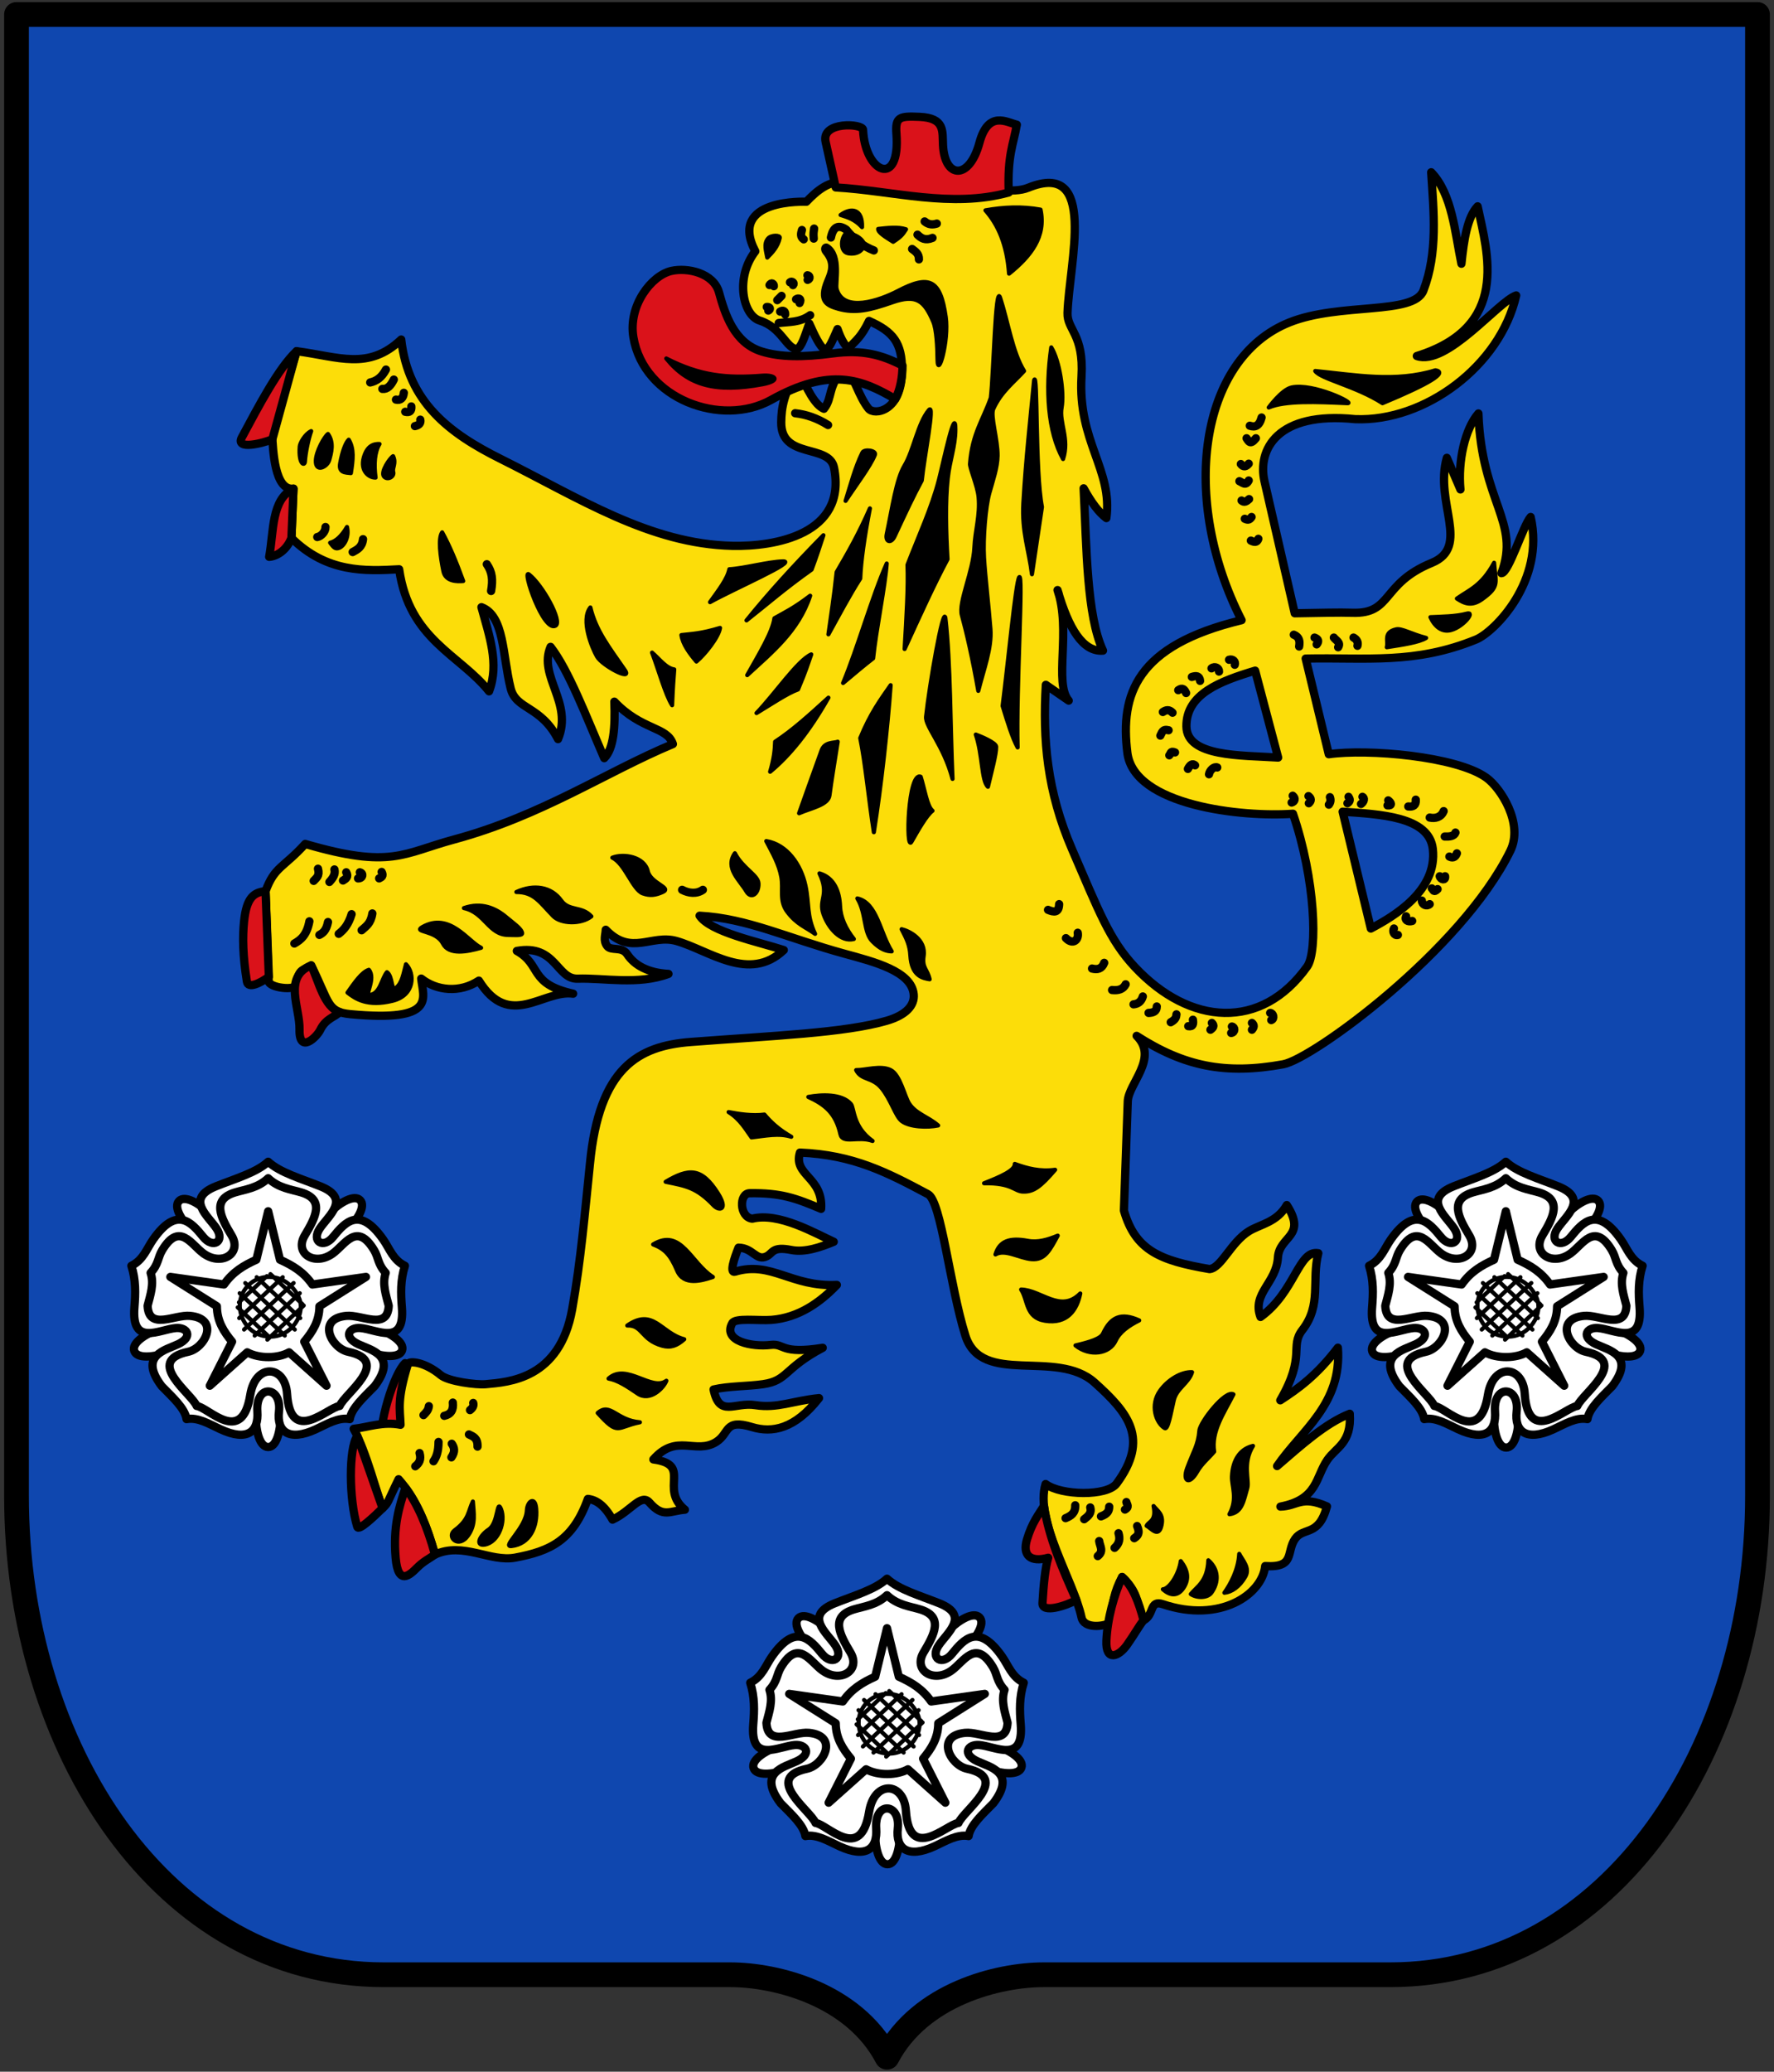
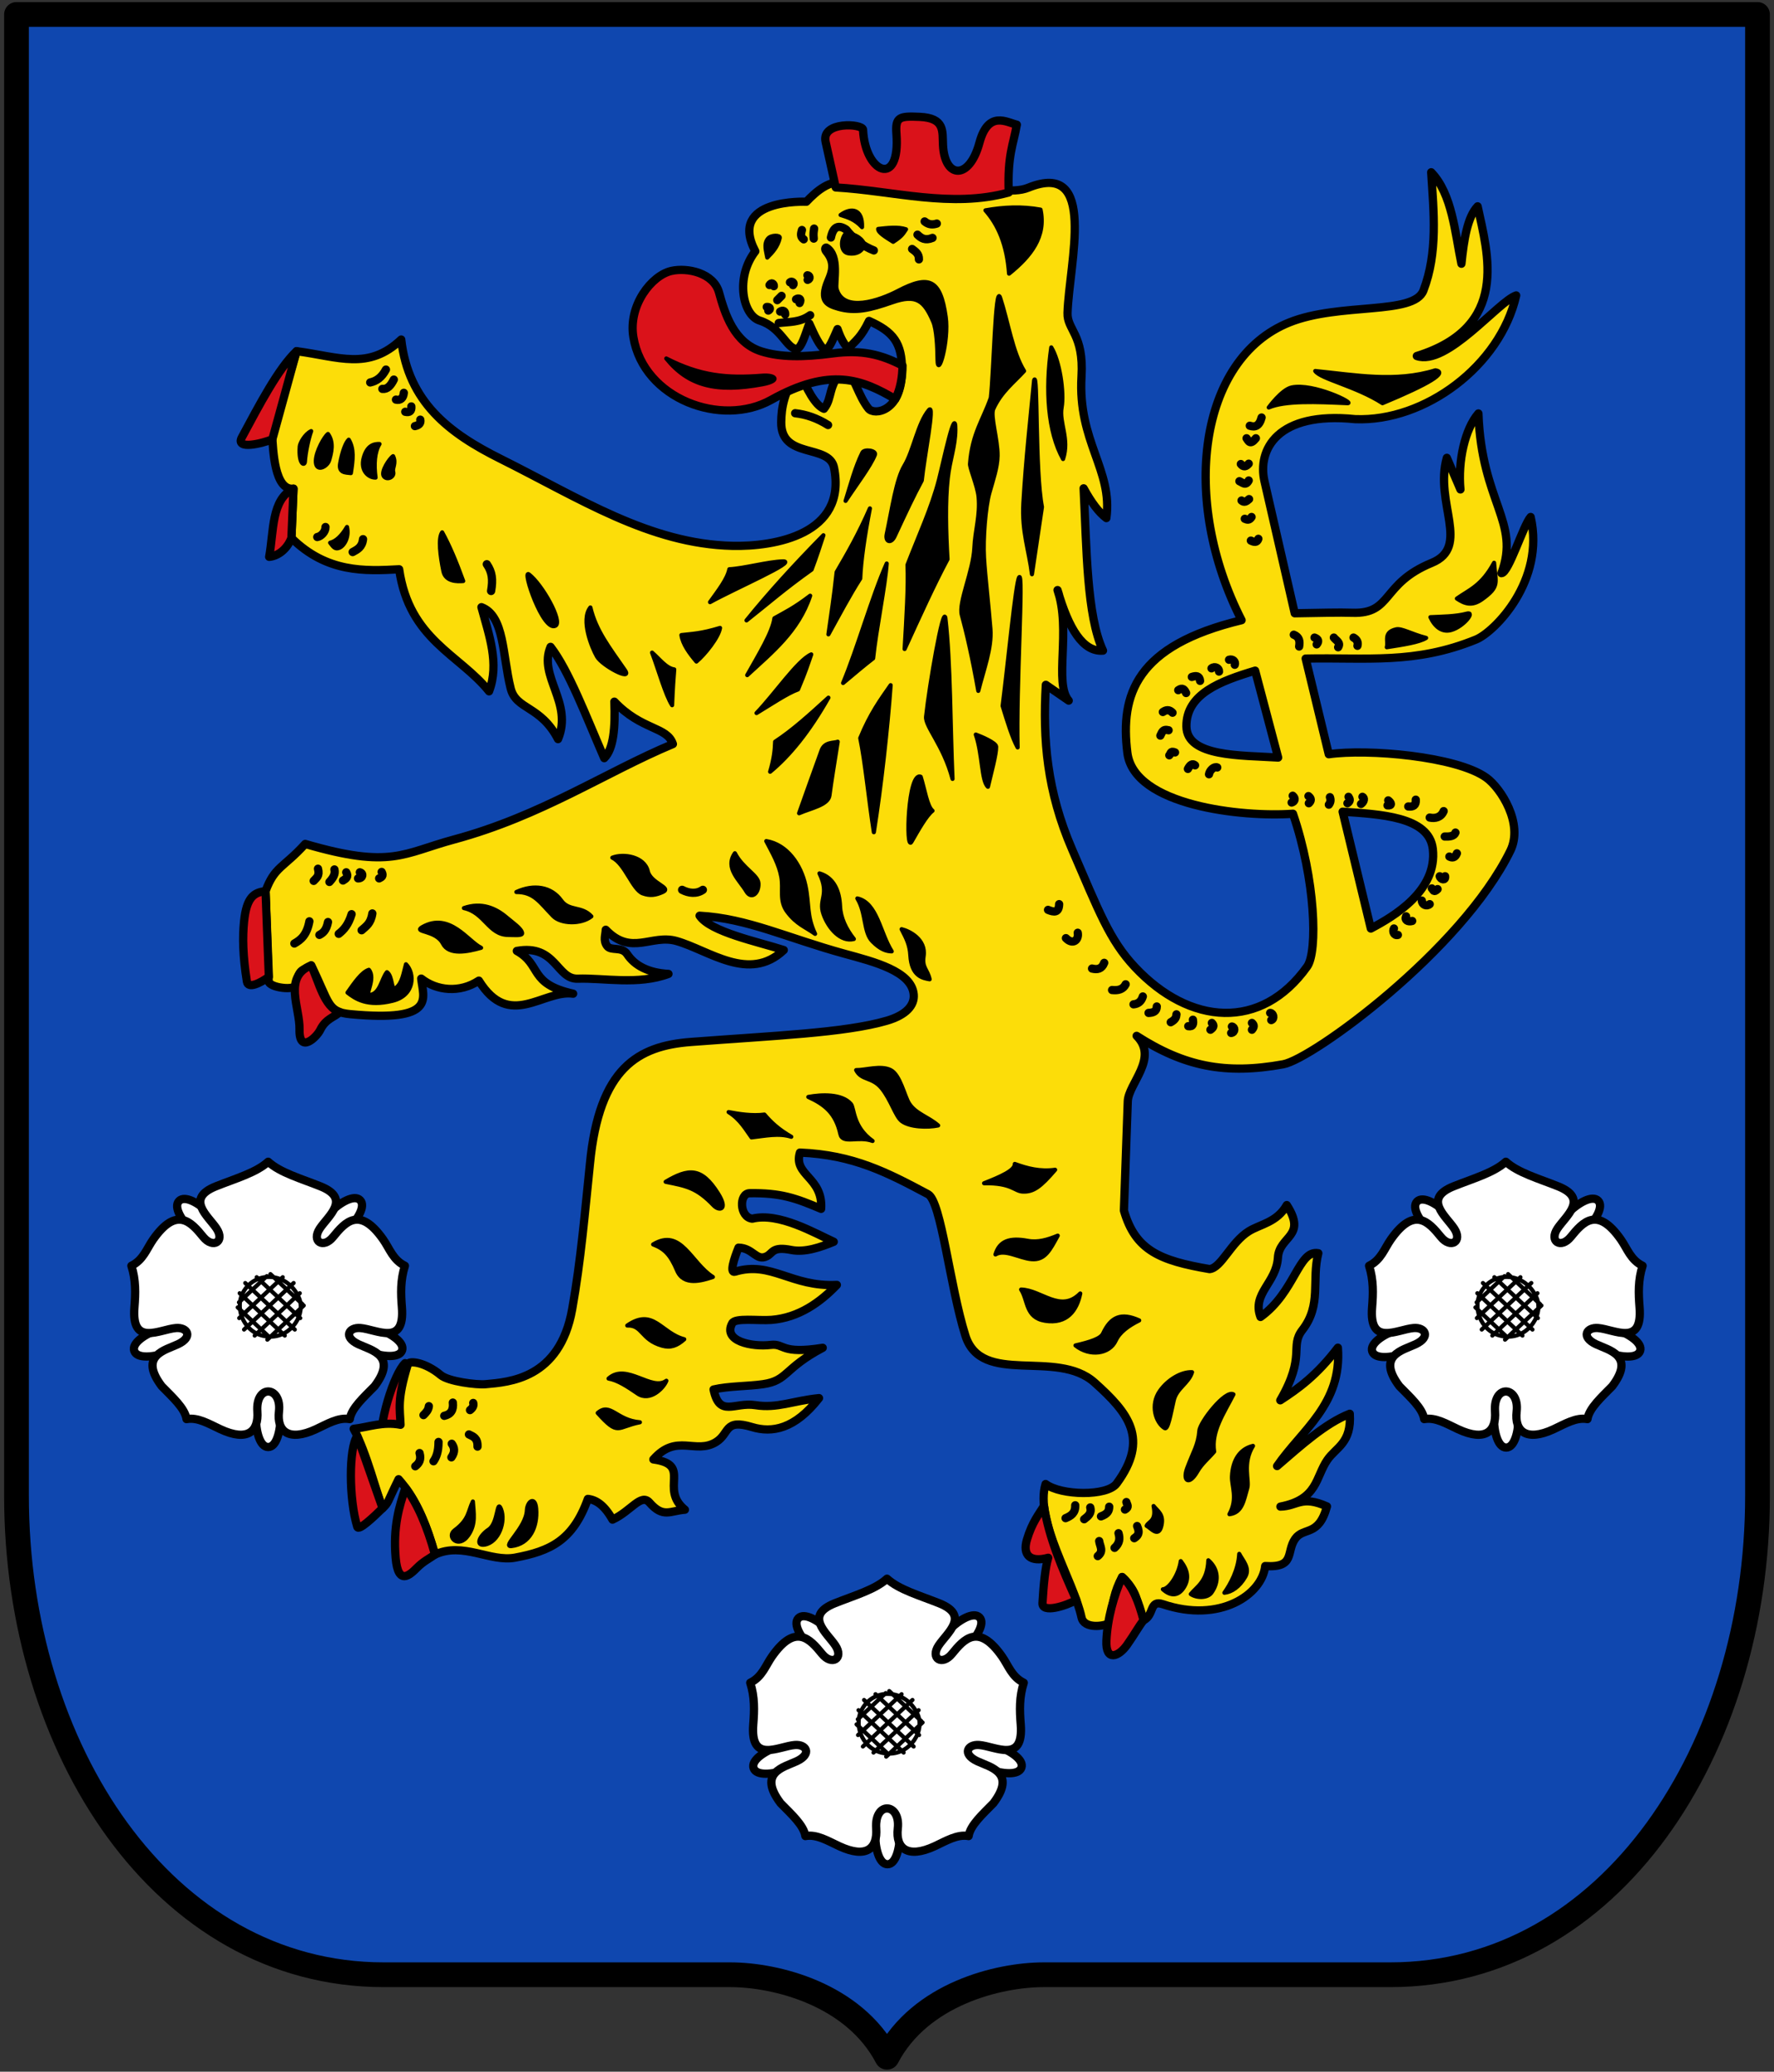
<svg xmlns="http://www.w3.org/2000/svg" width="430" height="502">
  <rect width="100%" height="100%" fill="#333333" stroke="none" />
  <g stroke="#000" stroke-linecap="round" stroke-linejoin="round">
    <path d="M426 3.5v359c0 61.19-35.566 116-89 116h-84c-11.008 0-29.955 4.668-38 20-8.045-15.332-26.991-20-38-20H93c-53.434 0-89-54.81-89-116V3.5h211z" fill="#0f47af" fill-rule="evenodd" stroke-width="6" />
    <path d="M99.163 348.694c-2.66 1.709-6.82 4.267-6.92 3.176-.644-7.006 3.298-19.073 5.946-21.557z" fill="#da121a" fill-rule="evenodd" stroke-width="2" />
    <path d="M228.386 45.607c-7.776.13-12.492.676-23.522-1.4-3.735-.703-6.956 2.095-9.41 4.678 0 0-19.143-.892-12.375 12.003-4.94 6.444-3.036 15.49 1.077 16.799 5.393 1.716 6.4 6.855 9.075 6.906 1.158-.762 1.727-2.83 2.931-6.202 1.258 2.837 2.518 5.534 3.81 6.445.983-.087 2.013-2.834 3.034-5.097.855 2.485 1.73 3.85 2.614 4.706 1.833-1.937 3.155-2.793 5.022-6.68 5.925 2.63 8.011 5.354 7.99 11.957-.033 10.143-6.786 10.966-8.12 9.281-2.423-3.057-3.262-7.294-5.706-10.157-4.409 4.966-2.882 7.436-5.087 10.21-2.11-.858-4.169-4.653-6.205-9.675-3.518 5.881-4.115 9.344-4.154 12.925-.098 9.018 11.64 5.153 12.803 11.02 3.208 16.185-14.447 19.169-24.619 18.939-20.092-.455-37.101-11.554-56.282-21.114C108.9 104.99 98.97 97.471 97.25 82.272c-7.99 7.562-15.126 4.17-25.36 2.825l-5.95 19.92c.242 4.129.607 13.935 5.203 13.395l-.502 11.95c8.597 8.467 17.843 8.036 26.109 7.578 2.442 17.054 14.606 20.604 21.794 29.575 2.545-6.74-.003-13.572-1.845-20.39 5.612 2.09 5.081 11.702 7.078 19.668 1.312 5.233 7.253 4.134 11.484 12.302 3.673-8.826-4.852-15.228-1.81-22.352 4.396 5.661 8.691 17.014 13.01 26.966 2.296-2.259 2.687-7.486 2.452-13.691 6.618 6.991 12.796 5.996 14.192 10.272-16.33 6.822-31.844 17.413-53.049 23.13-12.38 3.336-15.181 7.188-36.074 1.074-5.33 5.86-7.43 5.463-9.613 11.439l.755 21.82c.055 1.591 6.584 2.409 6.751.799.482-4.643 2.379-3.184 3.557-4.627 4.528 9.187 3.88 11.291 9.513 11.821 21.014 1.977 17.637-3.931 17.153-8.62 3.688 2.918 9.311 3.578 13.972.493 7.452 12.012 15.556 2.131 22.857 3.163-10.9-2.423-7.499-6.926-13.654-10.357 9.488-1.72 9.603 6.9 14.761 6.72 6.326-.219 14.643 1.59 21.995-1.155-4.944-.271-8.192-2.05-10.005-4.766-1.352-2.026-3.935-.66-4.905-2.052-.944-1.354-.332-2.595-.293-3.883 6.194 6.45 11.078.998 17.154 2.73 7.899 2.252 17.605 10.136 26 2.19-6.354-2.04-17.776-4.381-20.406-8.317 11.616.637 21.125 5.367 35.155 9.21 7.192 1.97 16.233 4.23 16.746 9.865.236 2.596-1.769 4.98-6.543 6.372-10.126 2.95-27.415 3.615-47.47 5.138-12.754.97-22.233 6.222-24.466 29.525-1.223 11.747-2.209 23.495-4.306 35.242-3.023 16.941-15.35 17.65-21.021 18.165-2.136.193-8.973-.646-10.844-2.209-3.809-3.183-7.676-3.573-7.955-2.663-2.666 8.687-1.925 10.79-1.785 14.706-4.287-.832-7.672.555-11.36.98 3.137 5.722 5.679 15.983 7.011 19.234 1.518-1.398 1.018-1.219 3.88-7.023 3.62 4.065 6.526 9.845 8.82 18.258 6.76-3.148 13.362 1.866 19.4.746 8.571-1.59 14.046-4.192 17.654-14.235 2.022.224 4.012 1.53 5.975 5.022 4.466-2.056 6.918-6.463 8.957-4.14 3.353 3.82 4.95 1.992 8.59 1.734-6.297-5.157 1.84-10.914-7.645-12.186 5.633-6.408 10.215-1.134 15.203-4.214 3.401-2.1 1.868-5.697 8.712-3.624 4.863 1.473 10.373.51 16.239-7.016-6.35.642-10.086 2.543-15.423 1.707-5.123-.802-8.698 3.074-10.138-3.797 3.644-.85 8.294-.751 11.996-1.286 6.047-.875 5.008-3.832 14.464-8.815-10.339 1.654-9.15-1.119-12.624-.7-4.546.548-11.631-.93-9.342-5.196.629-1.469 6.32-.62 9.523-.87 6.651-.516 11.863-4.292 15.867-8.473-11.103.554-15.883-5.875-24.694-3.203-1.372.415-.209-3.208.858-5.822 3.524.059 4.276 3.332 6.822 2.089 1.578-.77 1.296-2.46 5.988-1.526 3.316.66 7.198-.716 10.27-1.992-4.595-2.086-13.295-7.193-19.747-5.594-3.153-.36-3.235-6.134-.646-6.174 7.584-.116 11.139 1.176 17.334 3.791.503-7.716-6.802-8.07-5.14-13.63 12.937.513 21.212 4.838 31.053 10.086 3.212 1.712 5.258 22.16 9.046 34.226 3.902 12.43 22.068 3.13 31.308 11.393 8.29 7.414 13.312 13.68 5.366 24.484-2.297 3.123-13.43 2.94-17.223.12-2.71 8.715 6.778 23.361 8.707 32.309.622 2.889 5.54 2.21 7.151 1.246.175-4.268.817-7.619 2.691-11.022 3.886 3.757 3.295 5.464 5.204 10.488 2.643-1.264 1.33-5.027 4.675-3.899 13.856 4.672 24.08-2.37 24.8-9.247 7.371.478 5.012-3.432 7.27-6.616 2.067-2.919 5.697-.415 7.704-7.834-6.234-2.765-7.112-.045-11.284.044 9.112-1.751 8.47-7.082 11.378-11.317 2.12-3.088 5.907-4.044 5.434-11.181-5.872 2.29-11.745 7.615-17.618 12.673 6.037-8.78 15.764-15.005 14.736-28.68-5.108 6.702-9.566 9.897-13.962 12.751 6.306-10.877 2.21-12.99 5.36-17.048 4.741-6.109 2.179-11.998 3.859-18.597-4.808-.903-5.638 9.457-14.01 15.448-2.129-5.678 3.853-8.267 4.22-14.391.318-5.303 7.111-5.028 2.148-12.721-2.364 4.197-6.467 4.64-9.188 6.333-4.381 2.725-6.667 8.888-9.534 9.18-11.982-2.046-17.995-4.516-20.755-14.187l.932-26.423c.126-4.33 7.555-10.494 2.147-15.904 11.51 7.396 21.468 9.448 35.544 6.885 7.069-1.287 43.227-27.59 55.05-51.742 3.218-6.574-2.303-15.157-5.797-17.684-7.246-5.24-28.883-7.05-38.224-5.7l-5.599-23.178c14.886-.308 26.445 1.43 41.285-4.615 4.48-1.824 16.8-14.24 13.25-29.698-1.793 1.99-5.318 13.557-7.077 13.62 4.637-12.426-4.799-17.105-5.588-38.703-3.24 3.731-5.002 11.484-4.353 18.414l-3.297-7.662c-3.085 10.826 5.865 21.55-3.67 25.456-12.325 5.05-9.467 12.42-19.235 12.088-3.356-.114-7.234.02-13.967.12l-7.332-31.985c-1.746-7.619 3.048-17 21.992-15.05 16.913.678 35.148-12.95 39.018-29.98-4.326 1.439-16.831 17.216-24.082 14.678 22.668-7.06 17.19-24.745 14.737-36.267-2.483 2.598-3.321 8.053-3.926 13.91-1.564-7.508-2.243-16.917-7.328-22.167.609 9.662 1.654 19.452-1.88 28.657-2.316 6.033-20.266 2.827-32.496 7.73-22.092 8.857-26.441 43.091-11.585 72.15-25.587 6.148-29.441 18.028-27.683 32.144 1.597 12.82 27.855 15.653 40.14 14.757 5.458 15.954 6.037 33.385 3.446 37.023-11.103 15.588-28.474 14.312-41.782.112-6.158-6.57-8.722-13.546-15.19-28.476-6.115-14.113-7.146-26.646-6.377-39.892l5.546 3.822c-3.647-4.19.631-17.124-2.712-26.783 2.692 9.38 6.196 15.047 11.022 14.667-3.958-8.53-3.955-24.64-4.697-39.327 1.821 3.34 3.657 5.832 5.513 7.211 1.59-11.715-6.956-18.499-6.026-34.304.605-10.282-3.527-11.28-3.39-15.408.402-12.177 7.36-37.186-9.517-30.338-3.852 1.563-9.133-.077-20.85.12zm97.054 151.077 6.839 28.31c5.515-2.915 16.168-9.153 15.025-19.277-.895-7.916-12.898-8.4-21.864-9.033zm-21.206-34.176 5.575 21.057c-9.014-.578-22.15-.123-22.234-7.549-.088-7.897 8.278-10.983 16.659-13.508z" fill="#fcdd09" fill-rule="evenodd" stroke-width="2" />
    <path d="M78.895 127.7c.052 1.114-1.043 2.273-1.994 2.428m11.098.52c-.224 1.962-1.392 2.506-2.514 3.121m32.513 2.948c1.292 1.881 1.53 3.69 1.04 6.488m-17.166-41.516c.196.898-.343 1.355-1.3 1.56m-.868-4.768c.095 1.137-.412 1.551-1.474 1.3m-.347-4.595c-.115 1.302-.838 1.905-1.907 1.648m-.52-4.856c-.723 1.46-1.591 2.41-2.775 2.255m.867-4.682c-1.016 1.933-2.337 2.802-3.815 3.12m96.118-18.287c.82-.094 1.027.582.377.876m4.1.94c.075-.773-.518-1.172-1.233-.695m.347-3.815-1.04 1.04m-.828-3.386c.066-.529-.588-1.069-1.049-.275m4.955-.662c.45-.437 1.23.19.736.682m.743 3.43c.661-.45 1.402-.076.858.905m1.897-6.72c.537.001.803.862.053 1.11m-3.03 32.314c2.658.282 5.317 1.193 7.976 2.862m-4.335-26.618c-2.543 1.835-5.087 1.575-7.63 1.907m5.636-22.543c-.239.828-.458 1.653.433 2.255m2.515-2.601c-.079.66-.226 1.116-.087 2.427m4.162-.26c.548-2.604 1.793-3.234 3.728-1.907 1.641 2.147 4.022 4.015 6.676 5.029m9.277-.347c.844.617 1.705 1.221 1.648 2.514m-.347-5.982c.881.841 1.85 1.531 3.641.78m-1.907-3.988c.983.835 1.965.835 2.948.52m62.6 131.268c-.579-.52-1.157-.231-1.735.867m-3.121-3.988c-1.201-.508-1.012.375-1.387.693m-.174-6.069c-1.49-.393-1.595.601-1.994 1.3m2.948-5.548c-.78-.833-1.56-.724-2.34-.174m5.635-4.595c-.378-.834-.846-1.457-1.908-.694m5.29-2.254c-.13-1.256-.947-1.306-1.995-.954m6.59-1.3c.075-.786-.982-1.451-1.821-.78m5.635-.867c.27-.712-.433-1.508-1.387-1.214m-2.861 26.097c-.738-.335-1.845.67-1.994 1.648m20.288 5.202c.783.637.51 1.44-.26 1.647m4.075-1.56c.752.578.722 1.156.087 1.734m5.115-1.474c.23.607.204 1.214-.26 1.82m4.769-1.907c.342.52.538 1.04-.26 1.56m3.641-1.56c.534.231.48 1.156-.346 1.734m6.589-.867c.772.578 1.009 1.33-.173 1.214m6.85-1.387c.11 1.446-.662 1.767-1.822 1.647m8.584 1.127c-.623 1.53-2.109 1.852-3.382 1.56m3.642 4.596c1.226.04 2.29-.08 2.601-.954m-1.474 5.81c.64.336 1.392.368 1.82-.781m-4.16 5.549c.19.83 1.481 1.151 1.3 0m-3.208 2.948c.358.265.395 1.175 1.387.173m-3.815 2.775c.046 1.055 1.205 1.497 1.907.867m-5.722 2.948c-.418.948.452 1.415 1.474 1.127m-4.422 1.82c-.418.694.043 1.813.954 1.561m-30.953 18.902c.75.025 1.156 1.412.26 1.734m19.942-92.686c.82.45 1.187 1.13.953 1.994m-5.722-1.994c.53.72 1.768 1.203 1.04 2.341m-5.722-2.34c1.103.416 1.028 1 .52 1.647m-5.549-2.341c1.397.54 1.509 1.632 1.3 2.86m-9.883-26.097c-.325.992-1.04.812-1.821.434m.173-5.723c-.549.897-1.098.666-1.647.434m1.04-4.769c-.606.575-1.213.919-1.82.347m1.734-4.855c-.752 1.415-1.503.483-2.255.173m.347-4.162c.636.821 1.272.664 1.908-.086m-.52-6.156c.496.7.868 1.743 2.254 0m-1.474-3.035c1.247.41 2.305.127 2.861-1.994m-2.34 146.701c.67.55.477 1.098 0 1.648m-4.856-.78c.783.14.849 1.388-.174 1.56m-4.682-2.428c.723.69.303 1.188-.346 1.648m-4.249-2.428c.143.953.1 1.75-1.127 1.56m-2.861-2.86c-.042.635-.206 1.271-1.387 1.907m-3.382-3.815c.003 1.188-.847 1.522-1.994 1.56m-1.387-3.988c-.381 1.254-1.18 1.81-2.255 1.908m-1.907-4.856c-.597 1.215-1.775 1.558-3.295 1.388m-1.907-6.59c-.584 1.525-1.674 1.703-2.948 1.387m-3.468-8.67c.33 1.7-1.158 3.06-2.861 1.3m-4.336-6.849c1.424.593 2.636.763 2.688-1.387m3.902 145.66c.079 1.9-1.053 2.59-2.341 3.122m5.982-2.6c.406 1.401-.524 2.136-1.474 2.86m6.07-3.034c-.02 1.053-.397 1.745-1.995 2.34m6.156-3.467c.13.606.806 1.213-.346 1.82m2.947 3.989c.818 1.881.07 2.421-.693 2.948m-3.815-1.214c.39 1.286.27 2.499-.954 3.555m-3.728-1.648c.144 1.214 1.19 2.428-.347 3.642m-164.389-24.97c.465 1.61-.127 2.515-1.04 3.207m5.636-5.896c-.002 2.366-.523 3.695-1.214 4.682m4.422-4.248c.645.905.877 1.93-.087 3.295m4.248-5.55c1.04.498 2.16.883 2.081 2.949m-1.04-10.578c.172.578-.03 1.156-.78 1.734m-4.162-1.82c.206 1.744-.438 2.85-2.081 3.207m-3.728-2.34c-.122 1.034-.733 1.579-1.301 2.167m62.686-127.28c1.607.85 3.52 1.061 5.029 0m-80.114 5.722c-.38 2.494-1.56 3.123-2.6 4.075m-2.428-3.901c-.766 2.55-1.897 3.823-3.122 4.768m-2.6-2.861c-.405 2.053-1.222 2.662-2.082 3.121m-2.427-3.294c-.636 3.38-2.095 4.498-3.642 5.375m20.549-15.78c.602-.28 1.14-.6.607-1.56m-5.29.086c.958.232.755 1.503-.433 1.474m-2.86-1.474c.642 1.117-.07 1.555-.781 1.994m-2.081-2.687c.297 1.152-.368 2.111-1.214 3.034m-2.774-3.208c.48 1.81-.428 2.231-1.04 2.948" fill="none" stroke-width="2" />
    <path d="M248.923 373.05c-1.13 3.779.76 5.616 5.15 4.414-.727 2.465-1.118 6.44-1.385 10.976-.15 2.541 5.656.7 8.21-.724-3.412-7.606-6.7-15.211-7.844-22.816-1.21 1.964-2.887 3.987-4.131 8.15zm23.064 9.08c-1.979 4.442-3.578 10.058-3.805 15.458-.212 5.066 2.945 3.914 5.02.966 1.848-2.628 2.85-4.527 3.989-5.936-1.176-4.426-2.65-8.356-5.204-10.488zM98.292 360.512c-1.526 4.437-3.038 9.43-2.394 16.952.596 6.967 3.508 4.089 5.15 2.452 1.653-1.649 2.938-2.19 4.387-3.224-1.886-6.838-4.24-12.312-7.143-16.18zm-5.557 4.945c-2.256 2.214-5.81 5.566-6.13 4.519-2.055-6.729-2.093-19.046-.006-22.017zM75.43 233.925c-6.863 2.728-2.714 10.232-2.83 15.527-.13 6.01 4.151 1.9 5.034.085 1.328-2.733 3.45-3.046 4.725-4.293-3.81-1.161-5.081-7.438-6.928-11.319zm-11.062-17.992c-2.755.293-4.616 1.403-5.213 7.381-.374 3.738-.316 8.266.693 14.538.299 1.855 3.299.317 5.321-1.15zm6.774-97.521c-5.422 2.568-4.75 10.316-5.899 16.517 1.899-.143 4.25-1.62 5.397-4.566zm.746-33.315c-4.422 4.16-9.122 13.185-13.266 20.894-1.69 3.145 5.124 1.42 7.4.453zm130.686-39.678c13.978.802 27.957 5.07 41.935 1.226-.349-8.986 1.119-11.615 1.962-16.43-2.453-.566-6.923-3.569-9.074 4.413-2.442 9.062-8.428 8.734-8.828.49-.16-3.297.528-6.525-5.663-6.8-4.839-.214-5.934-.025-5.618 4.103 1.01 13.224-7.604 9.575-8.093-.98-.07-1.523-10.196-2.11-9.073 2.942zM217.009 96.7c-8.122-4.772-15.704-7.829-30.13.218-11.956 6.668-30.833-.18-33.352-15.205-1.29-7.704 4.406-14.983 9.197-16.063 3.891-.877 10.244.466 11.555 5.21 1.432 5.18 3.606 12.198 10.27 14.286 4.564 1.43 10.072 1.447 17.29.49 7.13-.944 11.791.3 16.92 2.944.017 2.697-.573 5.912-1.75 8.12z" fill="#da121a" fill-rule="evenodd" stroke-width="2" />
    <path d="M161.497 86.863c8.2 4.207 14.65 4.852 23.298 4.169 3.236-.256 4.591 1.23 0 2.084-11.125 2.071-17.906.421-23.298-6.253zm-66.215 23.67c-.824.52-3.013 3.748-2.254 4.855.726 1.06 2.644.24 2.284-1.065-.27-.979.8-2.072-.03-3.79zm-3.294-2.948c-1.272-.04-2.969.27-3.815 3.295-.895 3.195 1.225 4.896 2.867 4.846-.442-3.197-.234-6.242.948-8.141zm-7.457-1.04c-.694.636-1.553 2.768-2.08 5.722-.417 2.33 1.274 2.227 2.6 2.377.514-3.289.816-5.854-.52-8.1zm-5.029-1.388c-.89.671-2.848 4.15-2.948 6.416-.134 3.059 2.787 1.56 3.244-.063.52-1.841 1.185-4.277-.296-6.353zm-4.075-.693c-1.503.69-2.718 2.916-2.777 3.71-.324 4.39 1.196 4.808 1.261 3.695.125-2.127.852-5.58 1.516-7.405zm8.685 23.224c-1.363 2.302-2.726 3.485-4.09 3.827.752.943 1.148 1.69 2.255 1.214 1.169-.503 2.398-2.597 1.835-5.041zm119.636-75.593c1.734.553 3.468 1.047 5.202 2.948.161-4.45-2.61-4.832-5.202-2.948zm-17.601 5.722c.746-.912 3.017-.883 2.861-.173-.459 2.084-1.74 3.494-3.034 4.769-.242-1.532-.94-3.234.173-4.596zm33.467-2.254c-.65.865-.737 1.52-3.121 3.035-1.76-1.11-3.67-2.237-3.641-3.122 2.396-.255 4.815-.556 6.762.087zm126.066 99.015c-3.632-.935-5.914-2.393-7.283-2.081-3.201.73-1.792 2.89-2.254 4.335 3.9-.607 7.885-1.197 9.537-2.254zm9.885-5.896c-2.709.733-6.155.733-8.844.867.997 2.172 2.73 3.77 5.029 3.121 2.998-.846 5.903-4.553 3.815-3.988zm6.589-12.312c-3.006 5.585-6.011 6.55-9.017 8.67 1.855 1.235 3.602 1.926 6.07.174 4.412-3.134 3.306-3.997 2.947-8.844zm-43.351-46.473c9.71.967 19.421 2.839 29.132-.173 3.071.525-1.57 3.29-12.832 7.977-6.38-4.12-15.072-5.911-16.3-7.804zm-11.272 8.844s3.146-4.34 5.55-4.855c5.244-1.123 15.537 3.904 13.525 3.815-7.552-.337-15.063-.67-19.075 1.04zM279.613 364.92c.782 3.774-1.273 3.736-1.675 4.805 1.077.556 2.907 3.05 3.6-.123.584-2.674-.94-3.417-1.925-4.682zm20.766 11.597c-.218 3.918-2.154 7.387-3.599 9.427 1.734-.17 3.657-1.427 5.08-3.916 1.195-2.09-.668-3.932-1.48-5.51zm-11.74 9.753c1.387.955 4.028 1.03 5.02-.368 1.82-2.565 1.742-5.63-.772-7.83-.193 5.187-2.82 6.407-4.248 8.198zm-2.437-7.997c-.464 3.395-2.89 6.804-4.335 6.825 2.023 1.82 3.752 1.498 4.966-.278 1.555-2.276.985-4.466-.63-6.547zm17.514-27.919c-3.212.756-4.925 3.517-5.1 7.406-.105 2.325 1.479 5.382-.613 9.152 3.144-.377 3.457-3.446 4.326-6.327.552-1.83-1.244-5.991 1.387-10.23zm-4.741-12.485c-1.96-1.177-8.106 6.728-8.264 8.805-.264 3.46-1.464 5.063-2.948 9.056-1.183 3.182.465 4.281 2.428.867 1.167-2.031 2.797-3.27 4.11-4.847-.781-4.878 2.341-9.3 4.674-13.881zm-10.037-5.376c-2.588-.12-5.851 1.817-7.765 4.509-2.448 3.444-1.023 7.744 1.134 9.05.788.478 1.412-3.3 2.209-6.767.663-2.884 3.623-4.122 4.422-6.792zm-12.81-12.544c-4.342-1.95-6.857-.902-8.755 3.18-.567 1.22-3.03 2.046-6.69 2.885 3.47 2.776 8.254 2.085 9.74-1.151.947-2.06 3.082-3.619 5.704-4.914zm-14.283-6.53c-.825 4.082-3.21 7.47-8.534 6.619-4.79-.766-4.072-4.966-5.803-7.57 4.902.123 9.558 5.8 14.337.95zm-12.713-12.752c2.449.458 4.835-.25 7.253-1.26-1.873 3.412-3.079 5.99-6.347 5.707-2.971-.256-6.452-2.544-8.748-1.146.954-3.198 3.342-4.143 7.842-3.3zM114.62 363.828c-1.164 2.329-.838 4.339-4.425 6.987-2.052 1.515.93 4.608 3.295 1.214 1.937-2.78 1.297-5.467 1.13-8.201zm6.826 1.853c-1.054-2.627-.61 3.375-2.987 4.94-2.354 1.55-3.23 4.048-.98 3.662 3.436-.59 5.147-5.656 3.967-8.602zm6.263.279c.094-2.197 2.01-3.546 2.263-.368.352 4.399-1.554 8.535-5.98 9.038-2.502.284 3.532-4.369 3.717-8.67zm27.398-21.33c-5.711-.444-7.155-4.906-10.23-2.254 5.14 5.704 4.544 3.382 10.23 2.255zm-7.6-10.586c4.335-3.927 10.433 3.188 14.016.53-.681 1.795-4.015 5.113-6.936 3.12-2.513-1.713-4.846-3.271-7.08-3.65zm4.539-12.853c6.358-4.38 8.148 1.863 13.812 3.325-1.791 1.583-3.32 2.142-5.375 1.56-5.164-1.46-4.726-5.059-8.437-4.885zm20.749-11.762c-2.66.873-7.068 2.238-8.67-1.56-1.643-3.893-3.107-5.292-5.81-6.33 6.786-4.113 9.144 4.535 14.48 7.89zm-11.445-23.063c5.566-3.29 8.665-3.537 12.659 2.775 2.6 4.11.31 4.366-1.04 2.948-4.147-4.354-6.648-4.713-11.62-5.723zm30.448-10.912c-3.146-1.796-4.993-3.592-6.518-5.388-2.862.402-6.26-.133-8.67-.6 2.845 1.76 4.26 4.38 5.549 6.14 3.322-.374 6.636-1.116 9.639-.152zm19.708 1.02c-4.873-3.454-4.406-7.987-5.268-8.97-2.215-2.528-7.162-2.29-10.312-1.701 4 1.823 6.671 3.954 7.773 9.005.55 2.514 4.306.37 7.807 1.666zm27.027 10.24c3.969-1.561 7.558-3.122 7.439-4.683 3.007 1.107 6.128 1.929 9.783 1.417-3.567 4.154-5.256 5.39-7.82 5.292-2.074-.08-2.638-2.138-9.402-2.027zm-31.01-27.42c2.258.047 5.948-1.217 8.37 0 2.286 1.15 3.354 6.373 4.445 8.072 1.64 2.555 4.671 3.256 7.055 5.348-2.535.524-6.848.424-8.831-1.07-1.482-1.116-2.574-5.151-4.857-7.945-2.307-2.824-4.898-1.858-6.182-4.405zm-84.732-36.978c1.42 1.218 3.718 2.74 3.769 3.838.03.639-2.243.392-3.309.396-4.81.018-5.732-5.43-10.805-6.511 4.264-1.475 7.694.004 10.345 2.277zm2.37-6.167c4.26-1.961 8.486-1.275 10.872 2.069 1.896 2.658 4.967 1.27 7.304 3.836-2.55 1.992-7.408 1.81-9.245-.072-3.257-3.336-4.647-5.854-8.932-5.833zm23.264-8.323c2.73-1.065 7.76-.258 8.59 3.282.696 2.974 5.944 3.987 3.641 5.029-1.768.8-3.116.97-4.855.347-2.443-.875-4.309-7.233-7.376-8.658zm29.703-1.074c1.908 3.702 5.642 5.297 5.723 7.325.1 2.503-1.783 3.872-2.927 1.929-1.612-2.738-5.286-5.655-2.796-9.254zm40.413 18.402c1.86.439 5.951 2.475 5.337 6.521-.435 2.86.901 3.132 1.459 5.617-1.565-.272-4.396-.663-4.682-5.815-.139-2.493-.903-4.01-2.114-6.323zm-10.73-7.456c4.808 1.088 5.449 8.27 8.335 12.832-1.298-.024-2.731-.461-4.682-2.428-2.202-2.22-1.455-6.835-3.654-10.404zm-9.179-6.07c3.554 1.048 4.84 4.364 4.993 7.955.119 2.816 1.42 5.532 3.34 7.948-3.116.822-6.174-2.566-7.385-6.103-1.218-3.554 1.576-4.571-.948-9.8zm-12.895-7.824c4.992.81 8.4 5.666 9.498 10.784.95 4.423.237 7.251 2.336 11.7-2.25-1.65-4.454-2.288-6.75-5.359-2.032-2.716-.887-5.452-1.446-8.47-.578-3.12-2.067-5.628-3.638-8.655zm40.293-7.349c-1.503 1.15-3.48 4.693-5.115 7.544-1.404 2.447-.826-17.16 2.254-15.78.954 3.043 1.56 7.213 2.861 8.236zm10.491-18.467c1.214.44 4.918 1.99 4.942 2.948.046 1.8-1.197 6.262-1.994 9.71-1.59-1.42-1.271-7.803-2.948-12.658zm-12.051-4.335c-.254 2.377 4.277 6.943 6.416 15.086-.578-13.008-.468-28.077-1.734-39.017-.52-2.997-3.867 16.295-4.682 23.93zm-8.584-7.63c-2.456 3.54-4.913 6.835-7.37 12.832 1.214 5.87 2.081 14.991 3.295 22.803 1.77-11.116 3.315-25.247 4.075-35.635zm-16.734 15.78c.766-2.111 3.037-1.702 3.902-2.081-.732 4.606-1.628 10.092-1.994 13.005-.293 2.331-4.481 3.07-7.37 4.335 1.736-4.859 3.095-8.733 5.462-15.26zm1.648-12.746c-4.306 3.93-8.613 7.863-12.919 10.665-.066 1.92-.236 3.995-1.214 7.283 4.711-3.893 9.422-9.651 14.133-17.948zm46.212-29.132c-.836 1.567-2.616 20.4-3.988 31.126 1.214 3.984 2.428 7.887 3.642 10.058-.405-14.017 1.473-43.296.346-41.184zm7.804-55.75c2.034 3.3 3.161 10.931 2.514 14.566-.66 3.71 1.965 7.572.347 12.485-3.671-6.568-4.346-16.738-2.861-27.051zm-4.162 7.977c.914-2.729.208 21.95 1.907 30.693l-2.427 16.3c-.694-5.751-2.49-10.277-2.081-17.254.646-11.012 1.673-19.949 2.601-29.74zm-19.075 11.965c-.026 4.11-1.34 7.202-1.853 11.807-.626 5.617-.442 12.892-.054 19.58-3.168 5.903-6.785 13.825-10.404 21.762.44-7.561.925-15.28.693-20.376 2.717-7.051 5.924-13.973 7.63-20.635 1.19-4.65 4.029-18.317 3.988-12.138zm-34.941 54.45c-3.31 1.451-8.84 9.642-13.266 14.218 3.555-2.15 7.571-4.853 10.058-5.722 1.914-4.521 2.376-6.138 3.208-8.497zm18.294-22.023c-3.526 7.954-7.051 20.543-10.577 28.958 2.82-2.386 5.383-4.516 7.283-5.982.69-6.742 2.93-17.655 3.294-22.976zm-86.753 2.618c-1.672-1.267 3.468 14.076 6.466 12.46 1.815-.98-3.27-10.037-6.466-12.46zm-21.004-10.168c1.75 3.19 3.299 6.852 5.101 11.798-1.343.123-4.28.19-4.805-2.387-.752-3.701-1.313-7.927-.296-9.41zm67.354 23.156c-4.605 1.402-6.73 1.426-9.364 1.734.333 2.228 1.947 4.416 3.641 6.416 1.977-1.636 5.392-5.885 5.723-8.15zm-11.098 10.058c-.174 2.131-.347 4.488-.52 8.67-1.619-2.531-3.237-8.483-4.856-12.745 1.764 1.527 3.403 3.8 5.376 4.075zm-20.33-15.015c1.335 5.594 4.486 9.587 8.365 15.188 1.968 2.843-5.488-1.07-6.763-3.295-1.187-2.07-4.01-8.828-1.603-11.893zm53.277-2.846c-3.883 2.979-6.098 4.013-8.67 5.462-.435 3.314-3.72 8.7-6.59 13.786 5.977-5.526 12.394-10.611 15.26-19.248zm3.208-14.653c-6.98 7.097-13.279 14-18.641 20.635 5.167-4.064 9.178-7.632 15.78-12.311 1.304-3.475 1.981-5.697 2.86-8.324zm-9.797 6.33c-3.578.088-9.515 1.74-13.006 1.907-.446 2.34-2.683 5.192-4.682 7.977 5.955-3.31 21.367-9.976 17.688-9.885zm21.068-12.833c-1.325 6.864-2.17 12.672-2.34 16.994-2.573 4.011-5.145 8.86-7.717 13.526.665-4.863 1.33-8.774 1.994-15.086 2.688-4.578 5.376-9.266 8.063-15.434zm-1.82-13.525c.456-.93 3.436-.512 3.034.52-1.074 2.755-4.655 7.434-7.11 11.185 1.31-4.192 2.318-8.123 4.076-11.705zm16.126-10.318c1.513-1.79-1.156 11.387-1.734 17.08-2.15 4.01-3.718 7.357-6.59 13.526-.864 1.859-2.31 1.345-1.907-.52 1.33-6.16 2.29-13.281 4.336-16.647 2.148-3.535 3.222-10.275 5.895-13.439zm17.254-27.225c1.939 5.927 2.972 13.2 5.81 17.774-2.449 2.715-5.555 4.989-7.457 9.19-.762 1.685 1.098 7.458 1.04 11.359-.041 2.814-1.093 5.801-1.994 9.017-.942 3.363-1.566 11.075-1.3 15.607.268 4.585 1.105 11.554 1.56 17.34.365 4.635-1.679 9.91-2.948 15-1.33-7.694-2.909-14.472-3.988-18.381-.846-3.064 2.774-10.623 3.035-16.3.193-4.205 1.426-7.825 1.025-12.295-.25-2.777-2.3-7.319-2.066-8.167.556-7.215 3.19-10.578 5.029-15.867.73-6.348 1.125-27.73 2.254-24.277zm-3.555-21.155c3.052 3.451 5.21 8.203 5.723 15.346 5.26-4.236 9.026-8.988 7.63-15.52-4.451-.82-8.902-.622-13.353.174zm-29.479 8.15c-.02 1.597-1.745 2.643-3.815 2.254-1.853-.348-1.88-3.381-.52-4.855 2.708.122 4.345 1.888 4.335 2.6zm-9.45 2.167c-.951-1.158 0-2.127.69-1.674 3.53 2.313 1.747 8.95 2.171 10.431 1.667 5.835 10.366 2.809 14.913.434 7.56-3.949 10.241-2.739 11.531 6.33.825 5.793-1.941 15.223-1.994 10.317-.032-3.023-.236-7.322-1.04-9.19-2.17-5.04-4.04-6.72-9.884-4.683-5.396 1.881-8.978 2.767-13.18 1.561-2.6-.746-5.043-1.727-2.774-7.023.875-2.042 1.589-4.04-.433-6.503zM89.416 234.996c1.743 2.153-1.068 6.166.123 6.09 2.605-.164 2.918-3.887 4.254-5.519 1.464 1.009.938 4.751 2.183 3.806 1.537-1.166 1.843-3.59 2.428-5.722 2.158 2.16 2.213 7.479-3.188 8.835-6.183 1.553-9.109-.506-10.985-1.966 1.729-2.45 3.457-4.98 5.185-5.524zm27.195-5.333c-3.146-1.492-7.63-8.757-14.22-5.03-2.356 1.334 3.24.645 4.979 4.019 1.465 2.842 5.9 1.961 9.241 1.01z" fill-rule="evenodd" />
    <path d="M376.63 301.41c-2.79-2.867 7.958-13.33 10.748-10.463 2.79 2.866-7.958 13.329-10.749 10.462zm-22.4.194c2.79-2.867-7.959-13.33-10.75-10.463-2.79 2.867 7.96 13.329 10.75 10.463zm-7.455 20.897c-1.329-3.772-15.477 1.21-14.148 4.983 1.329 3.773 15.477-1.21 14.148-4.983zm36.615-.122c1.33-3.773 15.477 1.21 14.148 4.983-1.328 3.773-15.476-1.21-14.148-4.983zm-18.307 13.384c4 0 4 15 0 15s-4-15 0-15z" fill="#fff" fill-rule="evenodd" stroke-width="2" />
    <path d="M367.618 342.028c-.558 4.827 2.348 7.351 8.95 4.292 2.785-1.29 5.478-2.962 8.216-2.453.406-2.656 3.417-5.313 6.008-7.97 5.652-7.472-.84-8.722-3.923-10.177-3.77-1.78-2.287-4.16.49-3.924 4.005.342 10.825 4.56 10.055-5.027-.269-3.345-.375-6.58.735-10.055-2.91-1.433-3.705-4.144-5.272-6.376-5.719-8.143-9.187-4.247-12.14-.613-2.374 2.924-5.325 1.125-3.217-2.051 2.01-3.027 7.647-7.21.152-10.21-4.718-1.889-9.778-3.311-12.672-5.964-2.894 2.653-7.954 4.075-12.672 5.964-7.495 3-1.857 7.183.152 10.21 2.108 3.176-.843 4.975-3.218 2.051-2.952-3.634-6.42-7.53-12.139.613-1.567 2.232-2.361 4.943-5.272 6.376 1.11 3.476 1.004 6.71.735 10.055-.77 9.587 6.05 5.369 10.055 5.027 2.777-.237 4.26 2.145.49 3.924-3.082 1.455-9.575 2.705-3.923 10.177 2.591 2.657 5.602 5.314 6.008 7.97 2.738-.51 5.43 1.162 8.215 2.453 6.603 3.06 9.294.555 8.951-4.292-.475-6.712 5.957-6.24 5.236 0z" fill="#fff" fill-rule="evenodd" stroke-width="2" />
    <path d="m365.27 323.978-7.647-7.18m.799-2.481c2.263-6.43 10.923-6.658 13.978 0 1.862 4.056-1.72 9.597-6.867 9.564-5.668-.036-8.366-5.575-7.111-9.564m.735 7.847 12.017-11.28m-9.447 12.746 10.938-10.27m-14.75 2.215 6.772-6.357m-6.707 10.174 10.557-9.911m-3.733 15.138 8.82-8.281m-4.594 7.292-10.938-10.27m15.233 2.668-7.778-7.3m7.23 10.664-10.557-9.911m9.238 12.69-12.016-11.281" fill="none" />
    <path d="M76.547 301.279c-2.79-2.867 7.958-13.33 10.748-10.463 2.79 2.867-7.958 13.329-10.748 10.463zm-22.4.194c2.79-2.866-7.959-13.329-10.749-10.462-2.79 2.866 7.959 13.328 10.749 10.462zm-7.455 20.898c-1.328-3.773-15.476 1.21-14.148 4.983 1.33 3.773 15.477-1.21 14.148-4.983zm36.616-.123c1.328-3.773 15.476 1.21 14.148 4.983-1.33 3.773-15.477-1.21-14.148-4.983zM65 335.632c4 0 4 15 0 15s-4-15 0-15z" fill="#fff" fill-rule="evenodd" stroke-width="2" />
    <path d="M67.618 342.028c-.558 4.827 2.348 7.351 8.95 4.292 2.785-1.29 5.478-2.962 8.216-2.453.406-2.656 3.417-5.313 6.008-7.97 5.652-7.472-.84-8.722-3.923-10.177-3.77-1.78-2.287-4.16.49-3.924 4.005.342 10.825 4.56 10.055-5.027-.269-3.345-.375-6.58.735-10.055-2.91-1.433-3.705-4.144-5.272-6.376-5.719-8.143-9.187-4.247-12.14-.613-2.374 2.924-5.325 1.125-3.217-2.051 2.01-3.027 7.647-7.21.152-10.21-4.718-1.889-9.778-3.311-12.672-5.964-2.894 2.653-7.954 4.075-12.672 5.964-7.495 3-1.857 7.183.152 10.21 2.108 3.176-.843 4.975-3.218 2.051-2.952-3.634-6.42-7.53-12.139.613-1.567 2.232-2.361 4.943-5.272 6.376 1.11 3.476 1.004 6.71.735 10.055-.77 9.587 6.05 5.369 10.055 5.027 2.777-.237 4.26 2.145.49 3.924-3.082 1.455-9.575 2.705-3.923 10.177 2.591 2.657 5.602 5.314 6.008 7.97 2.738-.51 5.43 1.162 8.215 2.453 6.603 3.06 9.294.555 8.951-4.292-.475-6.712 5.957-6.24 5.236 0z" fill="#fff" fill-rule="evenodd" stroke-width="2" />
    <path d="m65.27 323.978-7.647-7.18m.799-2.481c2.263-6.43 10.923-6.658 13.978 0 1.862 4.056-1.72 9.597-6.867 9.564-5.668-.036-8.366-5.575-7.111-9.564m.735 7.847 12.017-11.28m-9.447 12.746 10.938-10.27m-14.75 2.215 6.772-6.357m-6.707 10.174 10.557-9.911m-3.733 15.138 8.82-8.281m-4.594 7.292-10.938-10.27m15.233 2.668-7.778-7.3m7.23 10.664L62.22 309.48m9.238 12.69-12.016-11.28" fill="none" />
    <path d="M226.67 402.374c-2.79-2.866 7.958-13.329 10.748-10.462 2.79 2.866-7.958 13.329-10.749 10.462zm-22.4.195c2.79-2.867-7.959-13.33-10.75-10.463-2.79 2.867 7.96 13.33 10.75 10.463zm-7.455 20.897c-1.329-3.772-15.477 1.21-14.148 4.983 1.329 3.773 15.477-1.21 14.148-4.983zm36.615-.122c1.33-3.773 15.477 1.21 14.148 4.983-1.328 3.773-15.476-1.21-14.148-4.983zm-18.307 13.384c4 0 4 15 0 15s-4-15 0-15z" fill="#fff" fill-rule="evenodd" stroke-width="2" />
    <path d="M217.618 443.064c-.558 4.827 2.348 7.352 8.95 4.292 2.785-1.29 5.478-2.962 8.216-2.453.406-2.656 3.417-5.313 6.008-7.97 5.652-7.472-.84-8.722-3.923-10.177-3.77-1.779-2.287-4.16.49-3.924 4.005.342 10.825 4.56 10.055-5.027-.27-3.345-.375-6.58.735-10.055-2.91-1.433-3.705-4.144-5.272-6.376-5.719-8.143-9.187-4.247-12.14-.613-2.374 2.924-5.325 1.125-3.217-2.051 2.01-3.027 7.647-7.21.152-10.21-4.718-1.889-9.778-3.311-12.672-5.964-2.894 2.653-7.954 4.075-12.672 5.964-7.495 3-1.857 7.183.152 10.21 2.108 3.176-.843 4.975-3.218 2.051-2.952-3.634-6.42-7.53-12.139.613-1.567 2.232-2.361 4.943-5.272 6.376 1.11 3.476 1.004 6.71.735 10.055-.77 9.587 6.05 5.369 10.055 5.027 2.777-.237 4.26 2.145.49 3.924-3.082 1.455-9.575 2.705-3.923 10.177 2.591 2.657 5.602 5.314 6.008 7.97 2.738-.51 5.43 1.162 8.215 2.453 6.603 3.06 9.294.555 8.951-4.292-.475-6.712 5.957-6.24 5.236 0z" fill="#fff" fill-rule="evenodd" stroke-width="2" />
-     <path d="M215 386.536c-2.575 2.414-5.54 2.691-8.013 3.435-5.759 1.732-3.502 6.006-.858 10.422 2.6 4.344-2.367 7.524-6.744 4.415-3.042-2.16-5.84-7.825-10.055-.859-1.122 1.855-.857 3.393-2.82 5.518.887 2.657-.056 5.313-.736 7.97.291 6.055 6.52 2.088 10.3 2.452 7.262.701 3.64 7.83-.49 8.706-10.66 2.262.879 10.123 2.084 13.12 2.928.35 10.978 9.8 12.998-2.697 1.256-7.772 8.46-7.247 8.914-.246.819 12.633 9.824 3.294 12.752 2.943 1.205-2.997 12.744-10.858 2.084-13.12-4.13-.876-7.752-8.005-.49-8.706 3.78-.364 10.009 3.603 10.3-2.452-.68-2.657-1.623-5.313-.736-7.97-1.963-2.125-1.698-3.663-2.82-5.518-4.214-6.966-7.013-1.302-10.055.859-4.377 3.109-9.344-.07-6.744-4.415 2.644-4.416 4.9-8.69-.858-10.422-2.473-.744-5.438-1.021-8.013-3.435m0 8-2.863 11.743c-3.115 1.416-5.713 2.958-7.848 6.008l-12.997-1.839 11.28 7.112c.023 3.663 1.72 6.21 3.68 8.583l-5.396 10.668 9.074-8.093c2.963 1.601 7.523 1.482 10.14 0l9.074 8.093-5.395-10.668c1.96-2.372 3.656-4.92 3.678-8.583l11.28-7.112-12.996 1.84c-2.135-3.051-4.733-4.593-7.848-6.009L215 394.536M65 285.5c-2.575 2.414-5.54 2.691-8.013 3.435-5.759 1.732-3.502 6.006-.858 10.422 2.6 4.344-2.367 7.524-6.744 4.415-3.042-2.16-5.84-7.825-10.055-.859-1.122 1.855-.857 3.393-2.82 5.518.887 2.657-.056 5.313-.736 7.97.291 6.055 6.52 2.088 10.3 2.452 7.262.701 3.64 7.83-.49 8.706-10.66 2.262.88 10.123 2.084 13.12 2.928.35 10.978 9.8 12.998-2.697 1.256-7.772 8.46-7.247 8.914-.246.819 12.633 9.824 3.294 12.752 2.943 1.205-2.997 12.744-10.858 2.084-13.12-4.13-.876-7.752-8.005-.49-8.706 3.78-.364 10.009 3.603 10.3-2.452-.68-2.657-1.623-5.313-.736-7.97-1.963-2.125-1.698-3.663-2.82-5.518-4.214-6.966-7.013-1.302-10.055.859-4.377 3.109-9.344-.07-6.744-4.415 2.644-4.416 4.9-8.69-.858-10.422-2.473-.744-5.438-1.021-8.013-3.435m0 8-2.863 11.743c-3.115 1.416-5.713 2.958-7.848 6.008l-12.997-1.839 11.28 7.112c.023 3.663 1.72 6.21 3.68 8.583l-5.396 10.668 9.074-8.093c2.963 1.601 7.523 1.482 10.14 0l9.074 8.093-5.395-10.668c1.96-2.372 3.656-4.92 3.678-8.583l11.28-7.112-12.996 1.84c-2.135-3.051-4.733-4.593-7.848-6.009L65 293.5m300-8c-2.575 2.414-5.54 2.691-8.013 3.435-5.759 1.732-3.502 6.006-.858 10.422 2.6 4.344-2.367 7.524-6.744 4.415-3.042-2.16-5.84-7.825-10.055-.859-1.122 1.855-.857 3.393-2.82 5.518.887 2.657-.056 5.313-.736 7.97.291 6.055 6.52 2.088 10.3 2.452 7.262.701 3.64 7.83-.49 8.706-10.66 2.262.88 10.123 2.084 13.12 2.928.35 10.978 9.8 12.998-2.697 1.256-7.772 8.46-7.247 8.914-.246.819 12.633 9.824 3.294 12.752 2.943 1.205-2.997 12.744-10.858 2.084-13.12-4.13-.876-7.752-8.005-.49-8.706 3.78-.364 10.009 3.603 10.3-2.452-.68-2.657-1.623-5.313-.736-7.97-1.963-2.125-1.698-3.663-2.82-5.518-4.214-6.966-7.013-1.302-10.055.859-4.377 3.109-9.344-.07-6.744-4.415 2.644-4.416 4.9-8.69-.858-10.422-2.473-.744-5.438-1.021-8.013-3.435m0 8-2.863 11.743c-3.115 1.416-5.713 2.958-7.848 6.008l-12.997-1.839 11.28 7.112c.023 3.663 1.72 6.21 3.68 8.583l-5.396 10.668 9.074-8.093c2.963 1.601 7.523 1.482 10.14 0l9.074 8.093-5.395-10.668c1.96-2.372 3.656-4.92 3.678-8.583l11.28-7.112-12.996 1.84c-2.135-3.051-4.733-4.593-7.848-6.009L365 293.5" fill="none" stroke-width="2" />
    <path d="m215.27 425.014-7.647-7.18m.799-2.481c2.263-6.43 10.923-6.658 13.978 0 1.862 4.056-1.72 9.597-6.867 9.564-5.668-.036-8.366-5.575-7.111-9.564m.735 7.847 12.017-11.28m-9.447 12.746 10.938-10.27m-14.75 2.215 6.772-6.357m-6.707 10.174 10.557-9.911m-3.733 15.138 8.82-8.281m-4.594 7.292-10.938-10.27m15.233 2.668-7.778-7.3m7.23 10.664-10.557-9.911m9.238 12.69-12.016-11.281" fill="none" />
  </g>
</svg>